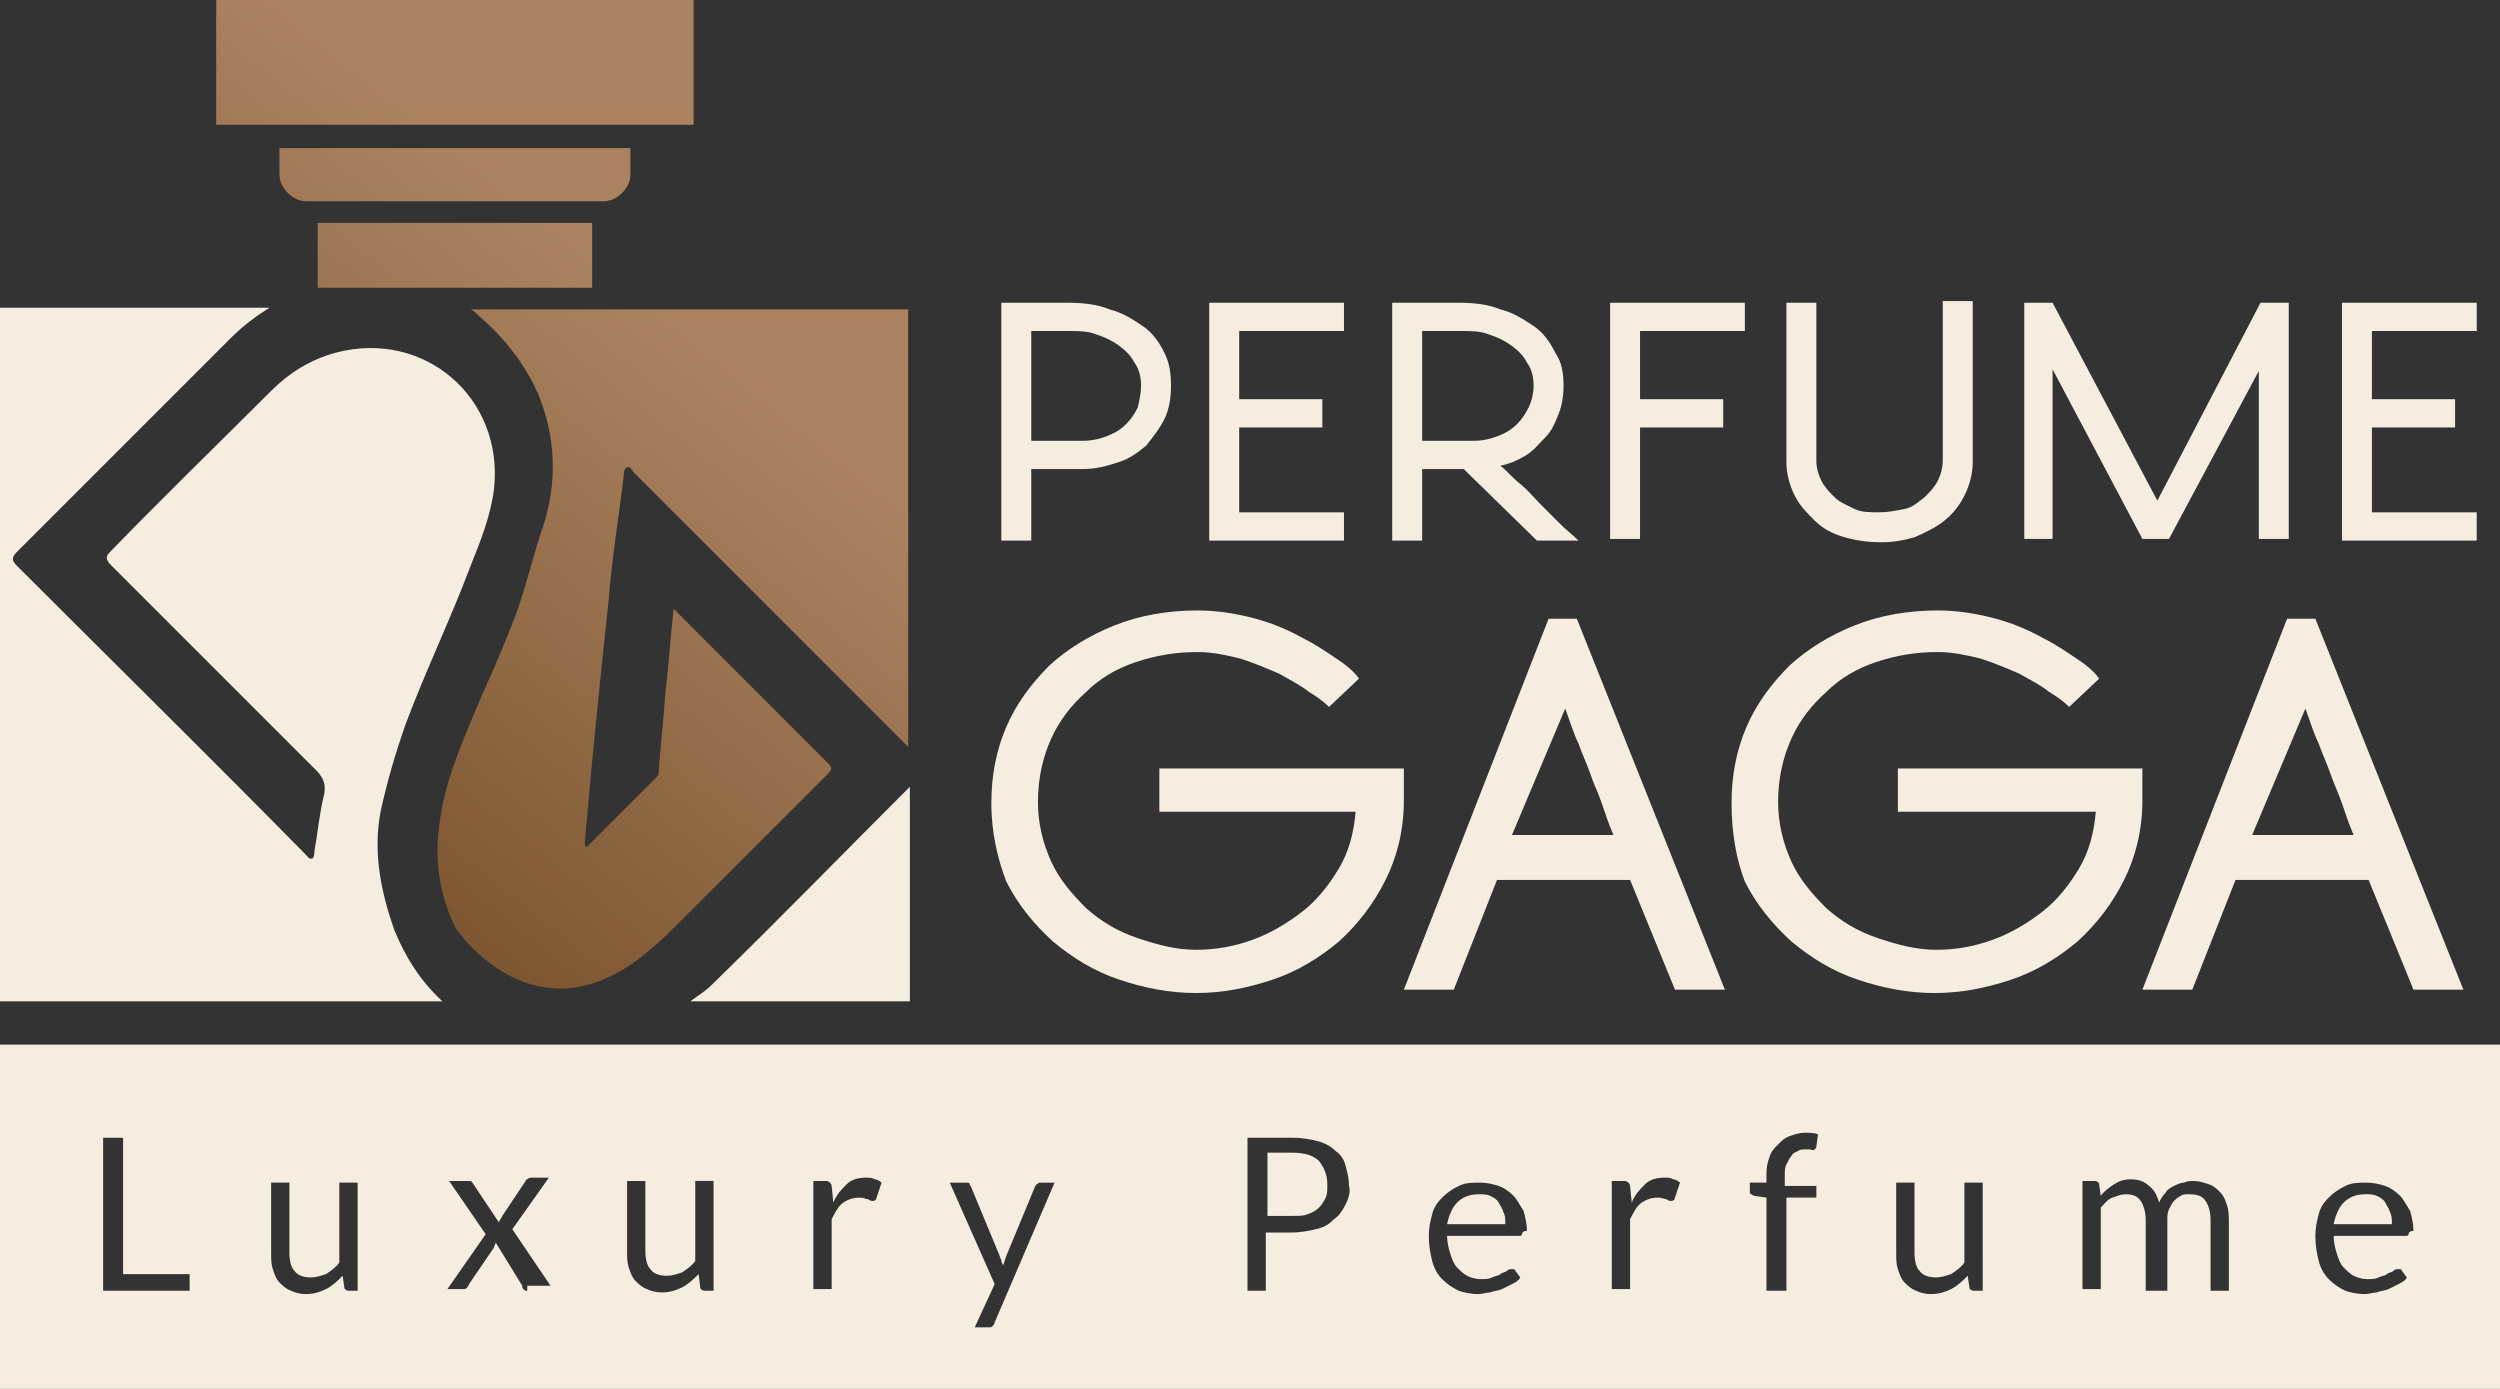
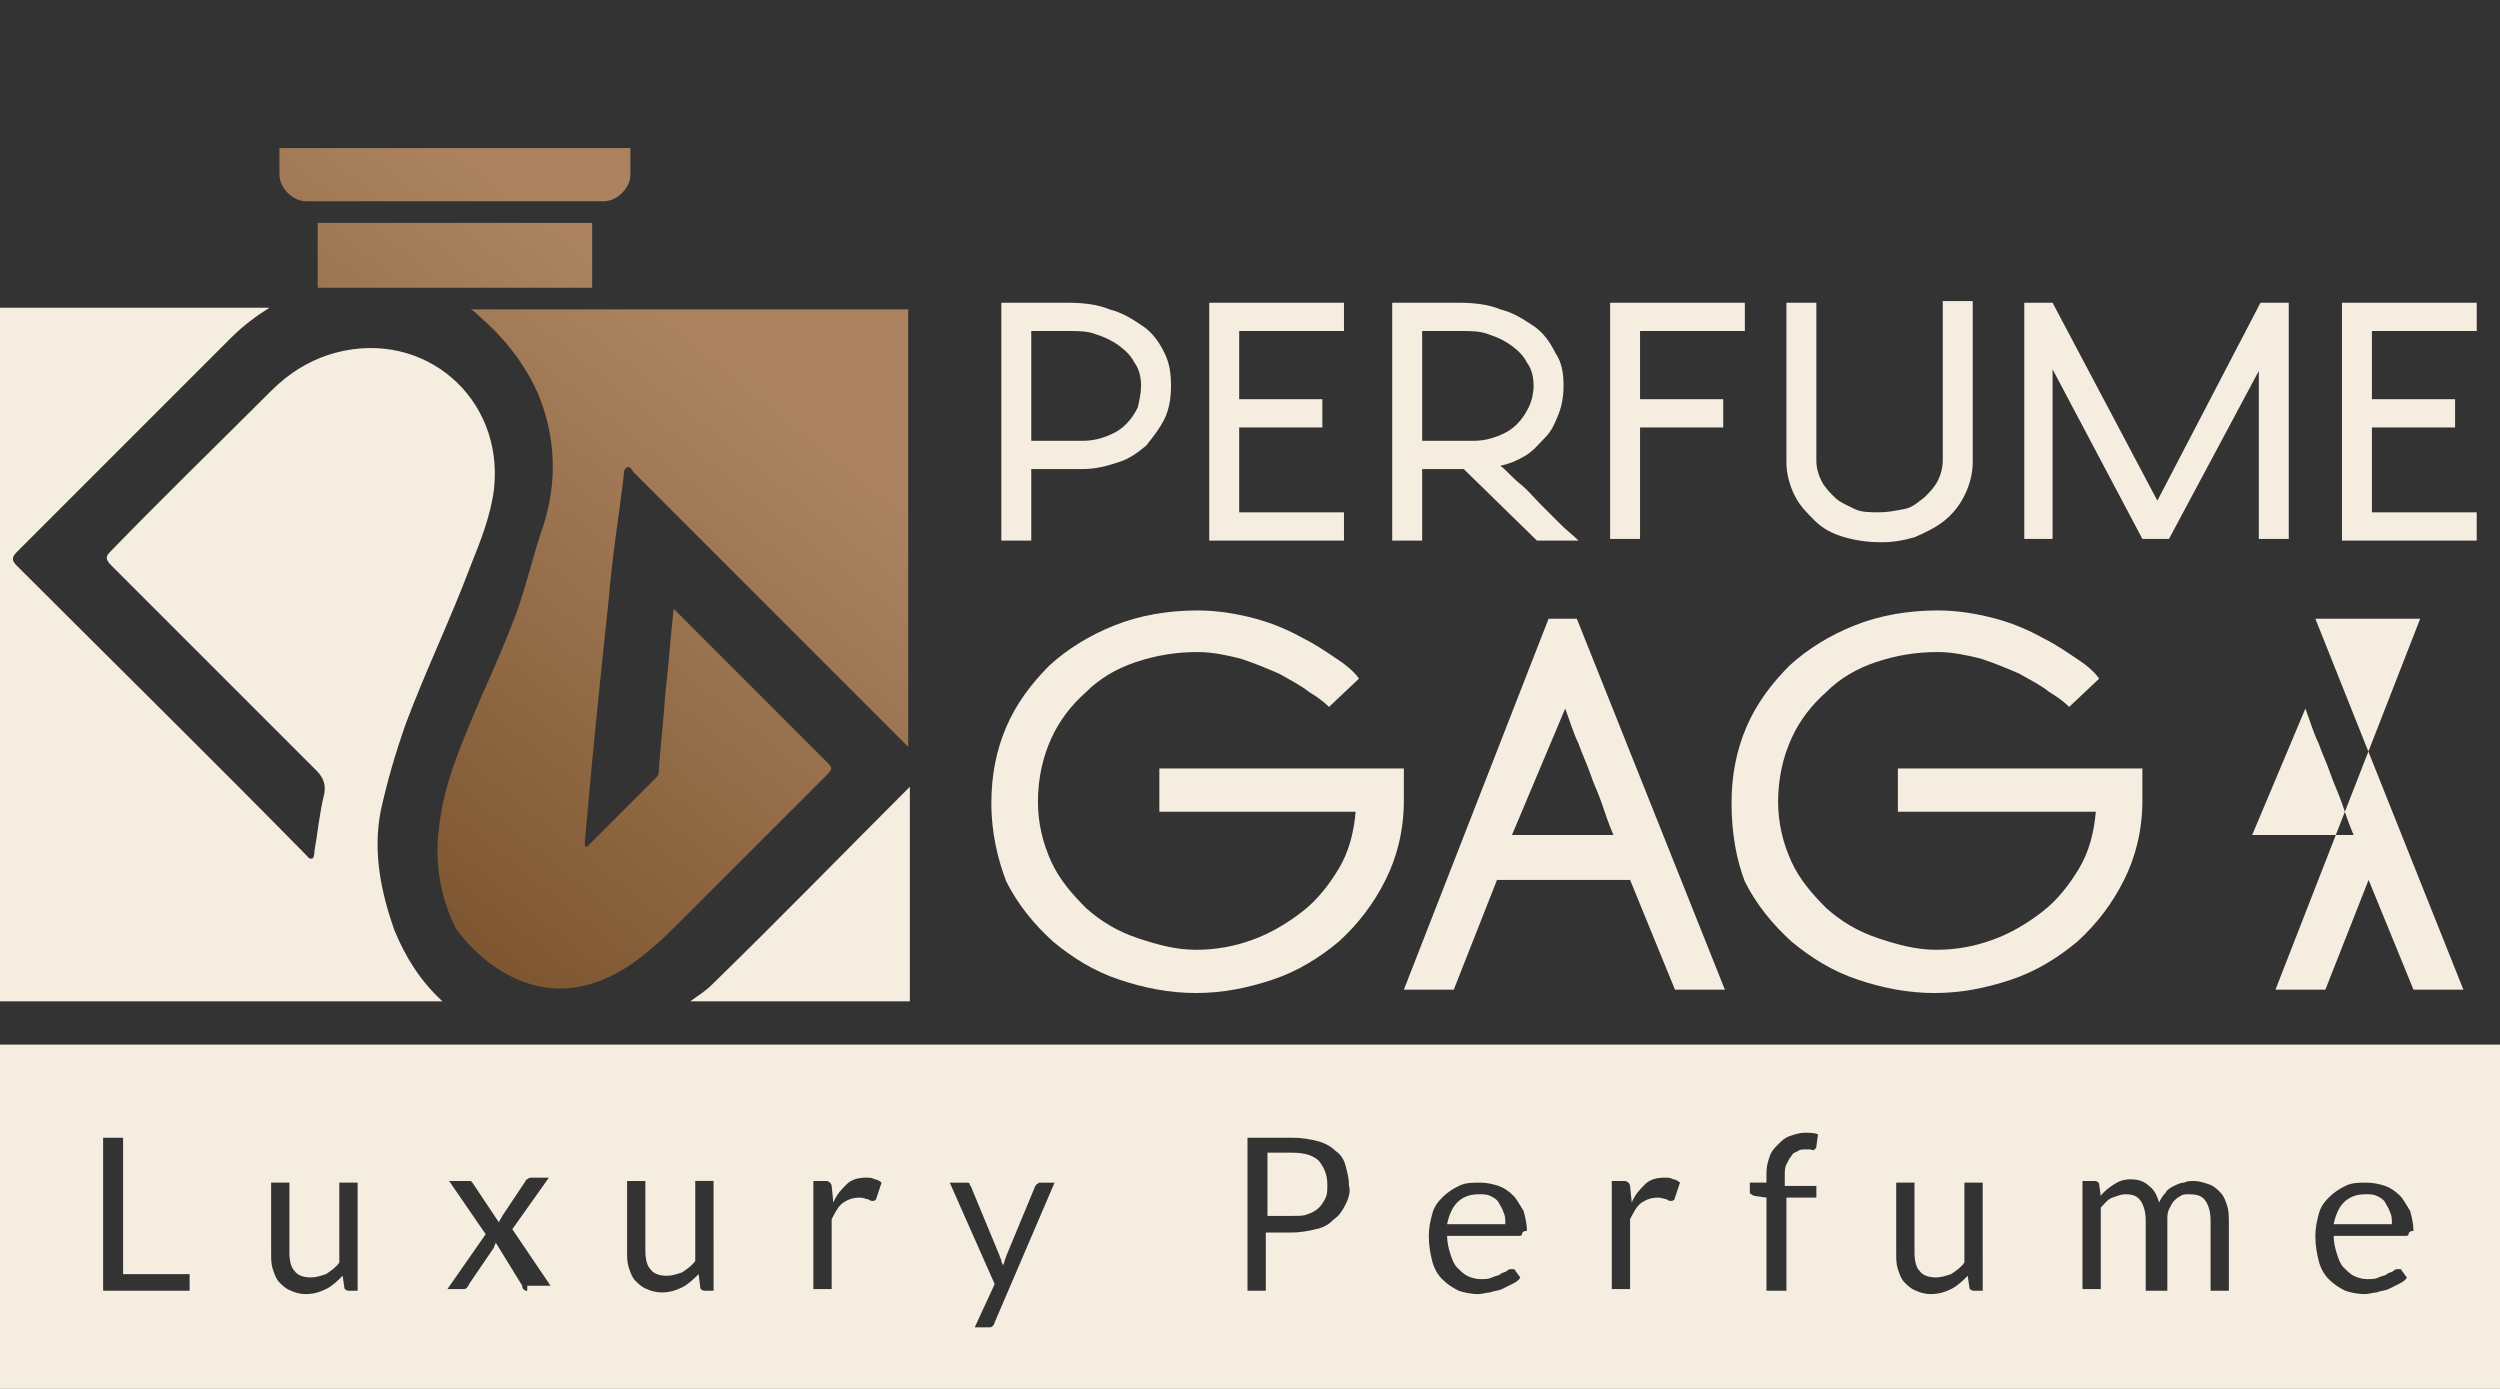
<svg xmlns="http://www.w3.org/2000/svg" id="Layer_1" x="0px" y="0px" viewBox="0 0 150.3 83.5" style="enable-background:new 0 0 150.3 83.5;" xml:space="preserve">
  <rect x="0" y="0" width="150.3" height="83.5" fill="#333333" stroke="none" />
  <style type="text/css">	.st0{fill:#304443;}	.st1{fill:url(#SVGID_1_);}	.st2{fill-rule:evenodd;clip-rule:evenodd;fill:url(#SVGID_2_);}	.st3{fill-rule:evenodd;clip-rule:evenodd;fill:url(#SVGID_3_);}	.st4{fill-rule:evenodd;clip-rule:evenodd;fill:url(#SVGID_4_);}	.st5{fill-rule:evenodd;clip-rule:evenodd;fill:#304443;}	.st6{fill:#FFFFFF;}	.st7{fill:#F5EDE0;}	.st8{fill:url(#SVGID_5_);}	.st9{fill-rule:evenodd;clip-rule:evenodd;fill:url(#SVGID_6_);}	.st10{fill-rule:evenodd;clip-rule:evenodd;fill:url(#SVGID_7_);}	.st11{fill-rule:evenodd;clip-rule:evenodd;fill:url(#SVGID_8_);}</style>
  <g>
    <g>
      <g>
        <path class="st7" d="M41.5,60.2h13.2v-1.1V47.3c-4,4-7.9,8-11.9,11.9C42.4,59.6,41.9,59.9,41.5,60.2z" />
        <linearGradient id="SVGID_1_" gradientUnits="userSpaceOnUse" x1="2.951" y1="79.852" x2="47.237" y2="24.618">
          <stop offset="0.128" style="stop-color:#603913" />
          <stop offset="1" style="stop-color:#AB8360" />
        </linearGradient>
        <path class="st1" d="M32.4,23.8c1,2.5,1.1,5.1,0.3,7.7c-0.6,1.7-1,3.5-1.6,5.2c-0.7,1.9-1.5,3.7-2.3,5.5c-1,2.4-2.1,4.8-2.4,7.5    c-0.3,2.2,0.1,4.3,1,6.1c0.6,0.9,5.3,6.9,11.8,1.2c0.6-0.5,1.1-1,1.6-1.5c2.9-2.9,5.9-5.9,8.8-8.8c0.5-0.5,0.5-0.5,0-1    c-2.9-2.9-5.8-5.8-8.6-8.6c-0.1-0.1-0.3-0.3-0.5-0.5c-0.2,1.8-0.3,3.4-0.5,5.1c-0.1,1.6-0.3,3.1-0.4,4.7c0,0.2-0.1,0.3-0.2,0.4    c-1.4,1.4-2.7,2.7-4.1,4.1c0,0-0.1,0-0.1,0c-0.1-0.2,0-0.5,0-0.7c0.4-4.7,0.9-9.5,1.4-14.2c0.2-2.5,0.6-4.9,0.9-7.4    c0-0.2,0-0.4,0.2-0.5c0.2-0.1,0.3,0.2,0.4,0.3c5.5,5.5,11,11,16.5,16.5V18.6H28.3c0.2,0.1,0.3,0.2,0.5,0.4    C30.3,20.3,31.6,21.9,32.4,23.8z" />
        <path class="st7" d="M23.7,55.9c-0.8-2.3-1.3-4.7-0.8-7.2c0.4-1.8,0.9-3.5,1.5-5.2c1.2-3.2,2.7-6.3,3.9-9.5    c0.6-1.5,1.2-3,1.4-4.6c0.6-5.5-4.2-9.6-9.5-8.2c-1.5,0.4-2.8,1.2-3.9,2.3c-3.2,3.2-6.5,6.4-9.7,9.7c-0.3,0.3-0.2,0.5,0.1,0.8    c4.1,4.1,8.2,8.2,12.3,12.3c0.4,0.4,0.6,0.8,0.5,1.4c-0.3,1.2-0.4,2.4-0.6,3.5c0,0.1,0,0.3-0.1,0.4c-0.2,0.1-0.3-0.1-0.4-0.2    C12.6,45.5,6.8,39.8,1,34c-0.3-0.3-0.3-0.5,0-0.8c4.3-4.3,8.6-8.6,12.9-12.9c0.7-0.7,1.5-1.3,2.3-1.8H0v1.1l0,0v39.5l0,0v1.1    h26.6C25.3,59,24.4,57.6,23.7,55.9z" />
      </g>
      <linearGradient id="SVGID_2_" gradientUnits="userSpaceOnUse" x1="-13.684" y1="66.514" x2="30.603" y2="11.28">
        <stop offset="0.128" style="stop-color:#603913" />
        <stop offset="1" style="stop-color:#AB8360" />
      </linearGradient>
      <rect x="19.1" y="13.4" class="st2" width="16.5" height="3.9" />
      <linearGradient id="SVGID_3_" gradientUnits="userSpaceOnUse" x1="-16.314" y1="64.404" x2="27.972" y2="9.171">
        <stop offset="0.128" style="stop-color:#603913" />
        <stop offset="1" style="stop-color:#AB8360" />
      </linearGradient>
      <path class="st3" d="M16.9,8.9h21v1.6c0,0.4-0.2,0.8-0.5,1.1l0,0c-0.3,0.3-0.7,0.5-1.1,0.5H18.4c-0.4,0-0.8-0.2-1.1-0.5   c-0.3-0.3-0.5-0.7-0.5-1.1V8.9z" />
      <linearGradient id="SVGID_4_" gradientUnits="userSpaceOnUse" x1="-19.333" y1="61.984" x2="24.954" y2="6.751">
        <stop offset="0.128" style="stop-color:#603913" />
        <stop offset="1" style="stop-color:#AB8360" />
      </linearGradient>
-       <polygon class="st4" points="13,0 41.7,0 41.7,7.5 39.2,7.5 38.5,7.5 15.5,7.5 13,7.5   " />
    </g>
    <g>
      <g>
        <path class="st7" d="M70.4,23.2c0,0.7-0.1,1.4-0.4,2s-0.7,1.1-1.1,1.6c-0.5,0.4-1,0.8-1.7,1c-0.6,0.2-1.3,0.4-2.1,0.4H62v4.3    h-1.8V18.2h4c0.9,0,1.8,0.1,2.5,0.4c0.8,0.2,1.4,0.6,2,1s1,1,1.3,1.6C70.3,21.8,70.4,22.4,70.4,23.2z M68.6,23.2    c0-0.5-0.1-1-0.4-1.4c-0.2-0.4-0.5-0.7-0.9-1c-0.4-0.3-0.8-0.5-1.4-0.7c-0.5-0.2-1.1-0.2-1.6-0.2H62v6.6h3.1c0.5,0,1-0.1,1.5-0.3    s0.8-0.4,1.1-0.7s0.5-0.6,0.7-1C68.5,24.1,68.6,23.6,68.6,23.2z" />
        <path class="st7" d="M72.7,32.4V18.2h8.1v1.7h-6.3V24h5v1.7h-5v5.1h6.3v1.7H72.7z" />
        <path class="st7" d="M94,23.2c0,0.6-0.1,1.2-0.3,1.7c-0.2,0.5-0.4,1-0.8,1.4s-0.7,0.8-1.2,1.1s-1,0.5-1.5,0.6    c0.4,0.3,0.7,0.7,1.2,1.1s0.8,0.8,1.2,1.2s0.8,0.8,1.2,1.2c0.4,0.4,0.8,0.7,1.1,1h-2.5L88,28.2h-2.5v4.3h-1.8V18.2h4    c0.9,0,1.8,0.1,2.5,0.4c0.8,0.2,1.4,0.6,2,1s1,1,1.3,1.6C93.9,21.8,94,22.4,94,23.2z M92.2,23.2c0-0.5-0.1-1-0.4-1.4    c-0.2-0.4-0.5-0.7-0.9-1c-0.4-0.3-0.8-0.5-1.4-0.7c-0.5-0.2-1.1-0.2-1.6-0.2h-2.4v6.6h3.1c0.5,0,1-0.1,1.5-0.3s0.8-0.4,1.1-0.7    s0.5-0.6,0.7-1C92.1,24.1,92.2,23.6,92.2,23.2z" />
        <path class="st7" d="M96.8,32.4V18.2h8.1v1.7h-6.3V24h5v1.7h-5v6.7H96.8z" />
        <path class="st7" d="M118.6,18.2v9.6c0,0.7-0.2,1.4-0.5,2c-0.3,0.6-0.7,1.1-1.2,1.5c-0.5,0.4-1.1,0.7-1.8,1    c-0.7,0.2-1.3,0.3-2,0.3c-0.8,0-1.5-0.1-2.2-0.3c-0.7-0.2-1.3-0.5-1.8-1s-0.9-0.9-1.2-1.5c-0.3-0.6-0.5-1.3-0.5-2v-9.6h1.8v9.5    c0,0.4,0.1,0.8,0.3,1.2c0.2,0.4,0.5,0.7,0.8,1c0.3,0.3,0.8,0.5,1.2,0.7s0.9,0.2,1.5,0.2c0.5,0,1-0.1,1.5-0.2s0.8-0.4,1.2-0.7    c0.3-0.3,0.6-0.6,0.8-1c0.2-0.4,0.3-0.8,0.3-1.3v-9.5H118.6z" />
        <path class="st7" d="M121.7,32.4V18.2h1.7l6.3,11.9l6.2-11.9h1.7v14.2h-1.8l0-10.1l-5.4,10.1h-1.6l-5.4-10.2v10.2H121.7z" />
        <path class="st7" d="M140.8,32.4V18.2h8.1v1.7h-6.3V24h5v1.7h-5v5.1h6.3v1.7H140.8z" />
      </g>
      <g>
        <path class="st7" d="M59.6,48.3c0-1.7,0.3-3.2,0.9-4.6c0.6-1.4,1.5-2.6,2.6-3.7c1.1-1,2.4-1.8,3.9-2.4c1.5-0.6,3.2-0.9,5-0.9    c1.2,0,2.4,0.2,3.5,0.5s2,0.7,2.9,1.2c0.8,0.4,1.5,0.9,2.1,1.3c0.6,0.4,1,0.8,1.2,1.1l-1.8,1.7c-0.3-0.3-0.7-0.6-1.2-0.9    c-0.5-0.4-1.1-0.7-1.8-1.1c-0.7-0.3-1.4-0.6-2.3-0.9c-0.8-0.2-1.7-0.4-2.6-0.4c-1.3,0-2.5,0.2-3.7,0.6c-1.2,0.4-2.2,1-3,1.8    c-0.9,0.8-1.6,1.7-2.1,2.8c-0.5,1.1-0.8,2.4-0.8,3.8c0,1.3,0.3,2.5,0.8,3.6c0.5,1.1,1.3,2,2.1,2.8c0.9,0.8,1.9,1.4,3.1,1.8    c1.2,0.4,2.3,0.7,3.5,0.7c1.2,0,2.3-0.2,3.4-0.6c1.1-0.4,2.1-1,3-1.7c0.9-0.7,1.6-1.6,2.2-2.6c0.6-1,0.9-2.2,1-3.4H69.7v-2.6    h14.7v1.9c0,1.8-0.4,3.4-1.1,4.8c-0.7,1.4-1.6,2.6-2.8,3.7c-1.2,1-2.5,1.8-4,2.3c-1.5,0.5-3,0.8-4.6,0.8c-1.6,0-3.1-0.3-4.6-0.8    c-1.5-0.5-2.8-1.3-4-2.3c-1.1-1-2.1-2.2-2.8-3.6C60,51.7,59.6,50.1,59.6,48.3z" />
        <path class="st7" d="M94.8,37.2l8.9,22.3h-3L98,52.9h-8l-2.6,6.6h-3l8.7-22.3H94.8z M90.9,50.2H97c-0.3-0.7-0.5-1.3-0.7-1.9    s-0.5-1.2-0.7-1.8s-0.5-1.2-0.7-1.8c-0.3-0.6-0.5-1.3-0.8-2.1L90.9,50.2z" />
        <path class="st7" d="M104.1,48.3c0-1.7,0.3-3.2,0.9-4.6c0.6-1.4,1.5-2.6,2.6-3.7c1.1-1,2.4-1.8,3.9-2.4c1.5-0.6,3.2-0.9,5-0.9    c1.2,0,2.4,0.2,3.5,0.5s2,0.7,2.9,1.2c0.8,0.4,1.5,0.9,2.1,1.3c0.6,0.4,1,0.8,1.2,1.1l-1.8,1.7c-0.3-0.3-0.7-0.6-1.2-0.9    c-0.5-0.4-1.1-0.7-1.8-1.1c-0.7-0.3-1.4-0.6-2.3-0.9c-0.8-0.2-1.7-0.4-2.6-0.4c-1.3,0-2.5,0.2-3.7,0.6c-1.2,0.4-2.2,1-3,1.8    c-0.9,0.8-1.6,1.7-2.1,2.8c-0.5,1.1-0.8,2.4-0.8,3.8c0,1.3,0.3,2.5,0.8,3.6c0.5,1.1,1.3,2,2.1,2.8c0.9,0.8,1.9,1.4,3.1,1.8    c1.2,0.4,2.3,0.7,3.5,0.7c1.2,0,2.3-0.2,3.4-0.6c1.1-0.4,2.1-1,3-1.7c0.9-0.7,1.6-1.6,2.2-2.6c0.6-1,0.9-2.2,1-3.4h-11.9v-2.6    h14.7v1.9c0,1.8-0.4,3.4-1.1,4.8c-0.7,1.4-1.6,2.6-2.8,3.7c-1.2,1-2.5,1.8-4,2.3c-1.5,0.5-3,0.8-4.6,0.8c-1.6,0-3.1-0.3-4.6-0.8    c-1.5-0.5-2.8-1.3-4-2.3c-1.1-1-2.1-2.2-2.8-3.6C104.4,51.7,104.1,50.1,104.1,48.3z" />
-         <path class="st7" d="M139.2,37.2l8.9,22.3h-3l-2.7-6.6h-8l-2.6,6.6h-3l8.7-22.3H139.2z M135.4,50.2h6.1c-0.3-0.7-0.5-1.3-0.7-1.9    s-0.5-1.2-0.7-1.8s-0.5-1.2-0.7-1.8c-0.3-0.6-0.5-1.3-0.8-2.1L135.4,50.2z" />
+         <path class="st7" d="M139.2,37.2l8.9,22.3h-3l-2.7-6.6l-2.6,6.6h-3l8.7-22.3H139.2z M135.4,50.2h6.1c-0.3-0.7-0.5-1.3-0.7-1.9    s-0.5-1.2-0.7-1.8s-0.5-1.2-0.7-1.8c-0.3-0.6-0.5-1.3-0.8-2.1L135.4,50.2z" />
      </g>
    </g>
    <g>
      <path class="st7" d="M77.7,69.3h-1.5v3.8h1.5c0.4,0,0.7,0,0.9-0.1c0.3-0.1,0.5-0.2,0.7-0.4s0.3-0.4,0.4-0.6   c0.1-0.2,0.1-0.5,0.1-0.8c0-0.6-0.2-1-0.5-1.4C79,69.5,78.5,69.3,77.7,69.3z" />
      <path class="st7" d="M143.4,72.3c-0.1-0.2-0.3-0.3-0.5-0.4c-0.2-0.1-0.4-0.1-0.7-0.1c-0.6,0-1,0.2-1.3,0.5   c-0.3,0.3-0.5,0.8-0.6,1.3h3.5c0-0.3,0-0.5-0.1-0.7C143.6,72.6,143.5,72.5,143.4,72.3z" />
      <path class="st7" d="M90.1,72.3c-0.1-0.2-0.3-0.3-0.5-0.4c-0.2-0.1-0.4-0.1-0.7-0.1c-0.6,0-1,0.2-1.3,0.5   c-0.3,0.3-0.5,0.8-0.6,1.3h3.5c0-0.3,0-0.5-0.1-0.7C90.3,72.6,90.2,72.5,90.1,72.3z" />
      <path class="st7" d="M0,62.8v20.7h150.3V62.8H0z M11.4,77.6H6.2v-9.2h1.2v8.2h4V77.6z M21.7,77.6H21c-0.2,0-0.3-0.1-0.3-0.2   l-0.1-0.7c-0.3,0.3-0.6,0.6-1,0.8s-0.8,0.3-1.2,0.3c-0.4,0-0.7-0.1-0.9-0.2c-0.3-0.1-0.5-0.3-0.7-0.5c-0.2-0.2-0.3-0.5-0.4-0.8   c-0.1-0.3-0.1-0.6-0.1-1v-4.2h1.1v4.2c0,0.5,0.1,0.9,0.3,1.1c0.2,0.3,0.6,0.4,1,0.4c0.3,0,0.6-0.1,0.9-0.2   c0.3-0.2,0.6-0.4,0.8-0.7v-4.8h1.1V77.6z M31.7,77.6c-0.1,0-0.2,0-0.2-0.1c-0.1,0-0.1-0.1-0.1-0.2l-1.6-2.6c0,0.1-0.1,0.2-0.1,0.3   l-1.5,2.2c0,0.1-0.1,0.1-0.1,0.2c0,0-0.1,0.1-0.2,0.1h-1l2.3-3.3l-2.2-3.2h1.1c0.1,0,0.2,0,0.2,0c0,0,0.1,0.1,0.1,0.1l1.6,2.4   c0-0.1,0.1-0.2,0.2-0.4l1.4-2.1c0-0.1,0.1-0.1,0.1-0.1c0,0,0.1-0.1,0.2-0.1h1.1l-2.2,3.1l2.3,3.4H31.7z M43.1,77.6h-0.7   c-0.2,0-0.3-0.1-0.3-0.2L42,76.6c-0.3,0.3-0.6,0.6-1,0.8s-0.8,0.3-1.2,0.3c-0.4,0-0.7-0.1-0.9-0.2c-0.3-0.1-0.5-0.3-0.7-0.5   c-0.2-0.2-0.3-0.5-0.4-0.8c-0.1-0.3-0.1-0.6-0.1-1v-4.2h1.1v4.2c0,0.5,0.1,0.9,0.3,1.1c0.2,0.3,0.6,0.4,1,0.4   c0.3,0,0.6-0.1,0.9-0.2c0.3-0.2,0.6-0.4,0.8-0.7v-4.8h1.1V77.6z M52.7,72c0,0.1-0.1,0.2-0.2,0.2c-0.1,0-0.2,0-0.3-0.1   c-0.1,0-0.3-0.1-0.5-0.1c-0.4,0-0.7,0.1-1,0.3c-0.3,0.2-0.5,0.6-0.7,1v4.2h-1.1v-6.5h0.7c0.1,0,0.2,0,0.3,0.1c0,0,0.1,0.1,0.1,0.2   l0.1,1c0.2-0.5,0.5-0.8,0.8-1.1c0.3-0.3,0.7-0.4,1.2-0.4c0.2,0,0.3,0,0.5,0.1c0.1,0,0.3,0.1,0.4,0.2L52.7,72z M59.8,79.5   c0,0.1-0.1,0.2-0.1,0.2c-0.1,0.1-0.1,0.1-0.3,0.1h-0.8l1.2-2.6l-2.7-6.1h1c0.1,0,0.2,0,0.2,0.1s0.1,0.1,0.1,0.2l1.7,4.1   c0,0.1,0.1,0.2,0.1,0.3c0,0.1,0.1,0.2,0.1,0.3c0-0.1,0.1-0.2,0.1-0.3c0-0.1,0.1-0.2,0.1-0.3l1.7-4.1c0-0.1,0.1-0.1,0.1-0.2   c0.1,0,0.1-0.1,0.2-0.1h0.9L59.8,79.5z M80.9,72.4c-0.2,0.4-0.4,0.7-0.7,0.9c-0.3,0.3-0.6,0.5-1.1,0.6c-0.4,0.1-0.9,0.2-1.5,0.2   h-1.5v3.5H75v-9.2h2.7c0.6,0,1.1,0.1,1.5,0.2c0.4,0.1,0.8,0.3,1.1,0.6c0.3,0.2,0.5,0.5,0.6,0.9s0.2,0.7,0.2,1.2   C81.2,71.6,81.1,72,80.9,72.4z M91.5,74.2c0,0.1-0.1,0.1-0.2,0.1h-4.3c0,0.4,0.1,0.8,0.2,1.1c0.1,0.3,0.2,0.6,0.4,0.8   c0.2,0.2,0.4,0.4,0.6,0.5c0.2,0.1,0.5,0.2,0.8,0.2c0.3,0,0.5,0,0.7-0.1c0.2-0.1,0.4-0.1,0.5-0.2s0.3-0.1,0.4-0.2   c0.1-0.1,0.2-0.1,0.3-0.1c0.1,0,0.2,0,0.2,0.1l0.3,0.4c-0.1,0.2-0.3,0.3-0.5,0.4c-0.2,0.1-0.4,0.2-0.6,0.3   c-0.2,0.1-0.5,0.1-0.7,0.2c-0.2,0-0.5,0.1-0.7,0.1c-0.5,0-0.9-0.1-1.2-0.2c-0.4-0.2-0.7-0.4-1-0.7c-0.3-0.3-0.5-0.7-0.6-1.1   s-0.2-0.9-0.2-1.5c0-0.5,0.1-0.9,0.2-1.3s0.3-0.7,0.6-1c0.3-0.3,0.6-0.5,1-0.7c0.4-0.2,0.8-0.2,1.3-0.2c0.4,0,0.8,0.1,1.1,0.2   c0.3,0.1,0.6,0.3,0.9,0.6c0.2,0.2,0.4,0.6,0.6,0.9c0.1,0.4,0.2,0.8,0.2,1.2C91.5,74,91.5,74.2,91.5,74.2z M100.7,72   c0,0.1-0.1,0.2-0.2,0.2c-0.1,0-0.2,0-0.3-0.1c-0.1,0-0.3-0.1-0.5-0.1c-0.4,0-0.7,0.1-1,0.3c-0.3,0.2-0.5,0.6-0.7,1v4.2h-1.1v-6.5   h0.7c0.1,0,0.2,0,0.3,0.1c0,0,0.1,0.1,0.1,0.2l0.1,1c0.2-0.5,0.5-0.8,0.8-1.1c0.3-0.3,0.7-0.4,1.2-0.4c0.2,0,0.3,0,0.5,0.1   c0.1,0,0.3,0.1,0.4,0.2L100.7,72z M109.2,68.9c0,0.1,0,0.1-0.1,0.2s-0.2,0-0.3,0h-0.2c-0.2,0-0.4,0-0.5,0.1   c-0.2,0.1-0.3,0.1-0.4,0.3c-0.1,0.1-0.2,0.3-0.3,0.5s-0.1,0.4-0.1,0.7v0.6h1.9V72h-1.8v5.6h-1.2V72l-0.7-0.1   c-0.1,0-0.2-0.1-0.2-0.1c-0.1,0-0.1-0.1-0.1-0.2v-0.5h1v-0.6c0-0.4,0.1-0.7,0.2-1c0.1-0.3,0.3-0.5,0.5-0.7s0.4-0.4,0.7-0.5   c0.3-0.1,0.6-0.2,0.9-0.2c0.3,0,0.6,0,0.8,0.1L109.2,68.9z M119.4,77.6h-0.7c-0.2,0-0.3-0.1-0.3-0.2l-0.1-0.7   c-0.3,0.3-0.6,0.6-1,0.8s-0.8,0.3-1.2,0.3c-0.4,0-0.7-0.1-0.9-0.2c-0.3-0.1-0.5-0.3-0.7-0.5c-0.2-0.2-0.3-0.5-0.4-0.8   c-0.1-0.3-0.1-0.6-0.1-1v-4.2h1.1v4.2c0,0.5,0.1,0.9,0.3,1.1c0.2,0.3,0.6,0.4,1,0.4c0.3,0,0.6-0.1,0.9-0.2   c0.3-0.2,0.6-0.4,0.8-0.7v-4.8h1.1V77.6z M134,77.6h-1.1v-4.2c0-0.5-0.1-0.9-0.3-1.2c-0.2-0.3-0.5-0.4-1-0.4c-0.2,0-0.4,0-0.5,0.1   c-0.2,0.1-0.3,0.2-0.4,0.3c-0.1,0.1-0.2,0.3-0.3,0.5s-0.1,0.4-0.1,0.7v4.2H129v-4.2c0-0.5-0.1-0.9-0.3-1.2   c-0.2-0.3-0.5-0.4-0.9-0.4c-0.3,0-0.5,0.1-0.8,0.2s-0.5,0.4-0.7,0.6v4.9h-1.1v-6.5h0.7c0.2,0,0.3,0.1,0.3,0.2l0.1,0.7   c0.2-0.3,0.5-0.5,0.8-0.7c0.3-0.2,0.6-0.3,1-0.3c0.4,0,0.8,0.1,1.1,0.4c0.3,0.2,0.5,0.6,0.6,1c0.1-0.2,0.2-0.4,0.4-0.6   c0.1-0.2,0.3-0.3,0.5-0.4c0.2-0.1,0.4-0.2,0.6-0.2c0.2-0.1,0.4-0.1,0.6-0.1c0.3,0,0.6,0.1,0.9,0.2c0.3,0.1,0.5,0.3,0.7,0.5   c0.2,0.2,0.3,0.5,0.4,0.8c0.1,0.3,0.1,0.7,0.1,1.1V77.6z M144.8,74.2c0,0.1-0.1,0.1-0.2,0.1h-4.3c0,0.4,0.1,0.8,0.2,1.1   c0.1,0.3,0.2,0.6,0.4,0.8c0.2,0.2,0.4,0.4,0.6,0.5c0.2,0.1,0.5,0.2,0.8,0.2c0.3,0,0.5,0,0.7-0.1c0.2-0.1,0.4-0.1,0.5-0.2   s0.3-0.1,0.4-0.2c0.1-0.1,0.2-0.1,0.3-0.1c0.1,0,0.2,0,0.2,0.1l0.3,0.4c-0.1,0.2-0.3,0.3-0.5,0.4c-0.2,0.1-0.4,0.2-0.6,0.3   c-0.2,0.1-0.5,0.1-0.7,0.2c-0.2,0-0.5,0.1-0.7,0.1c-0.5,0-0.9-0.1-1.2-0.2c-0.4-0.2-0.7-0.4-1-0.7c-0.3-0.3-0.5-0.7-0.6-1.1   s-0.2-0.9-0.2-1.5c0-0.5,0.1-0.9,0.2-1.3s0.3-0.7,0.6-1c0.3-0.3,0.6-0.5,1-0.7c0.4-0.2,0.8-0.2,1.3-0.2c0.4,0,0.8,0.1,1.1,0.2   c0.3,0.1,0.6,0.3,0.9,0.6c0.2,0.2,0.4,0.6,0.6,0.9c0.1,0.4,0.2,0.8,0.2,1.2C144.8,74,144.8,74.2,144.8,74.2z" />
    </g>
  </g>
</svg>